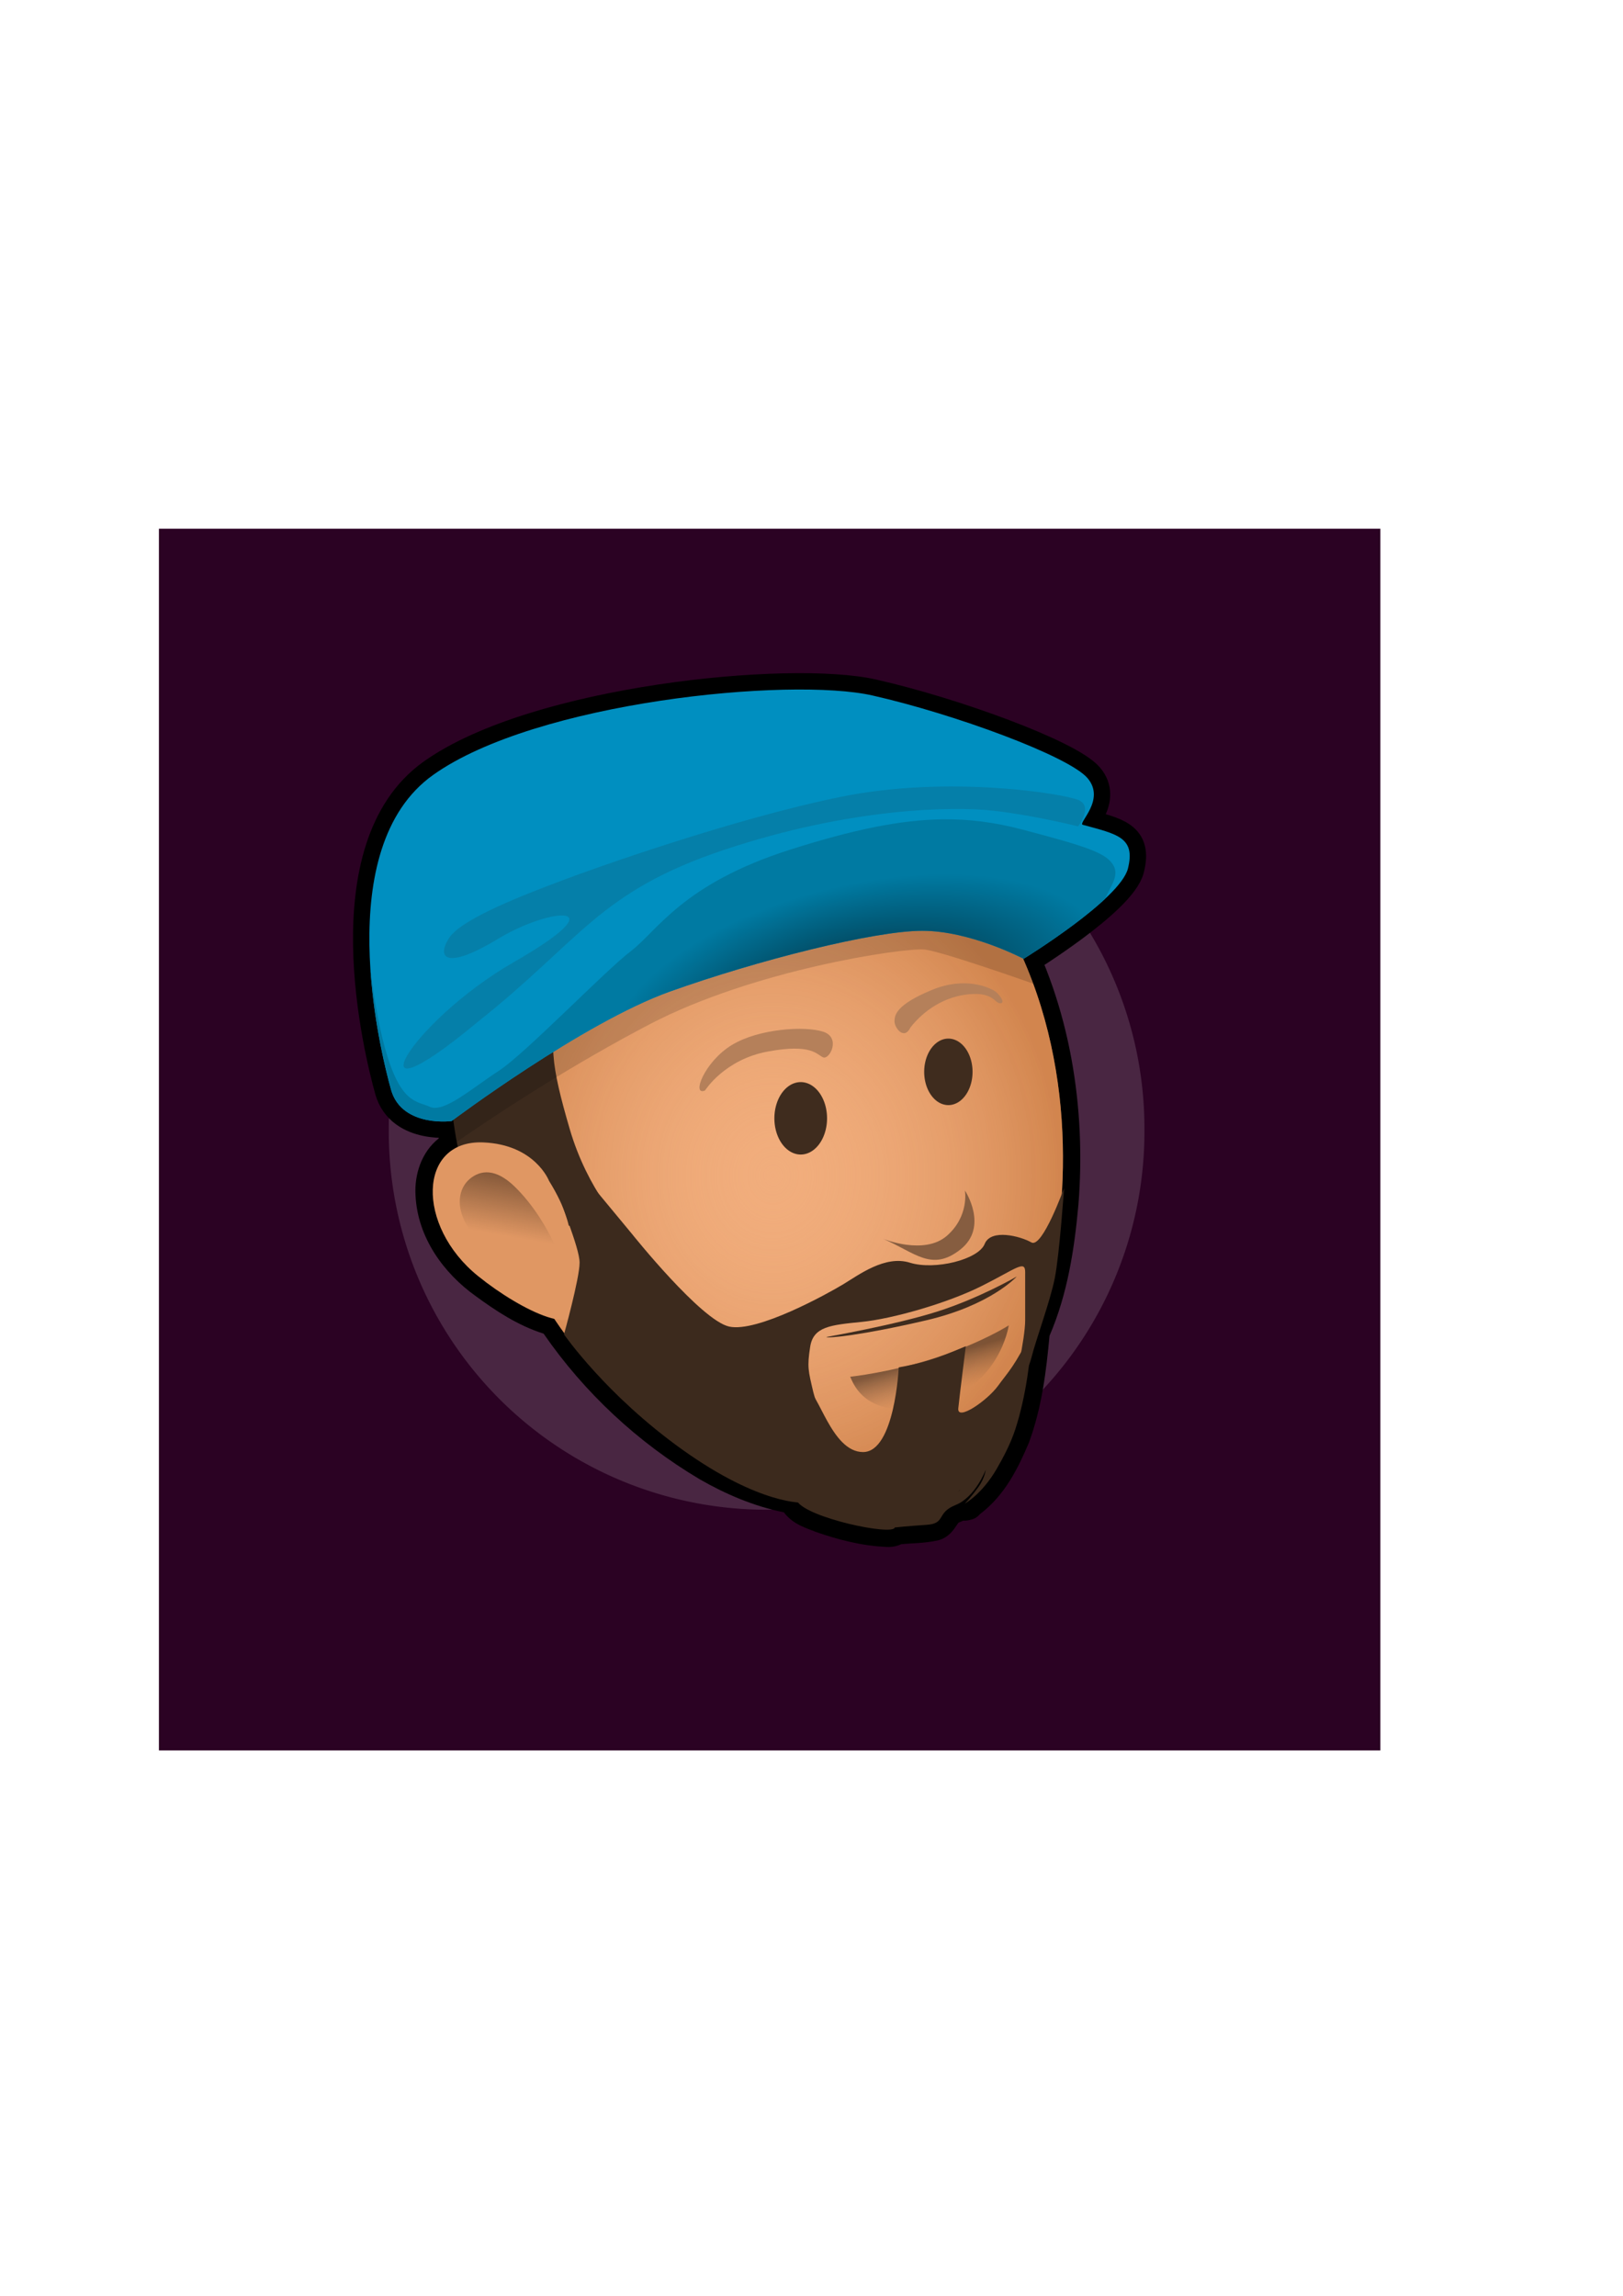
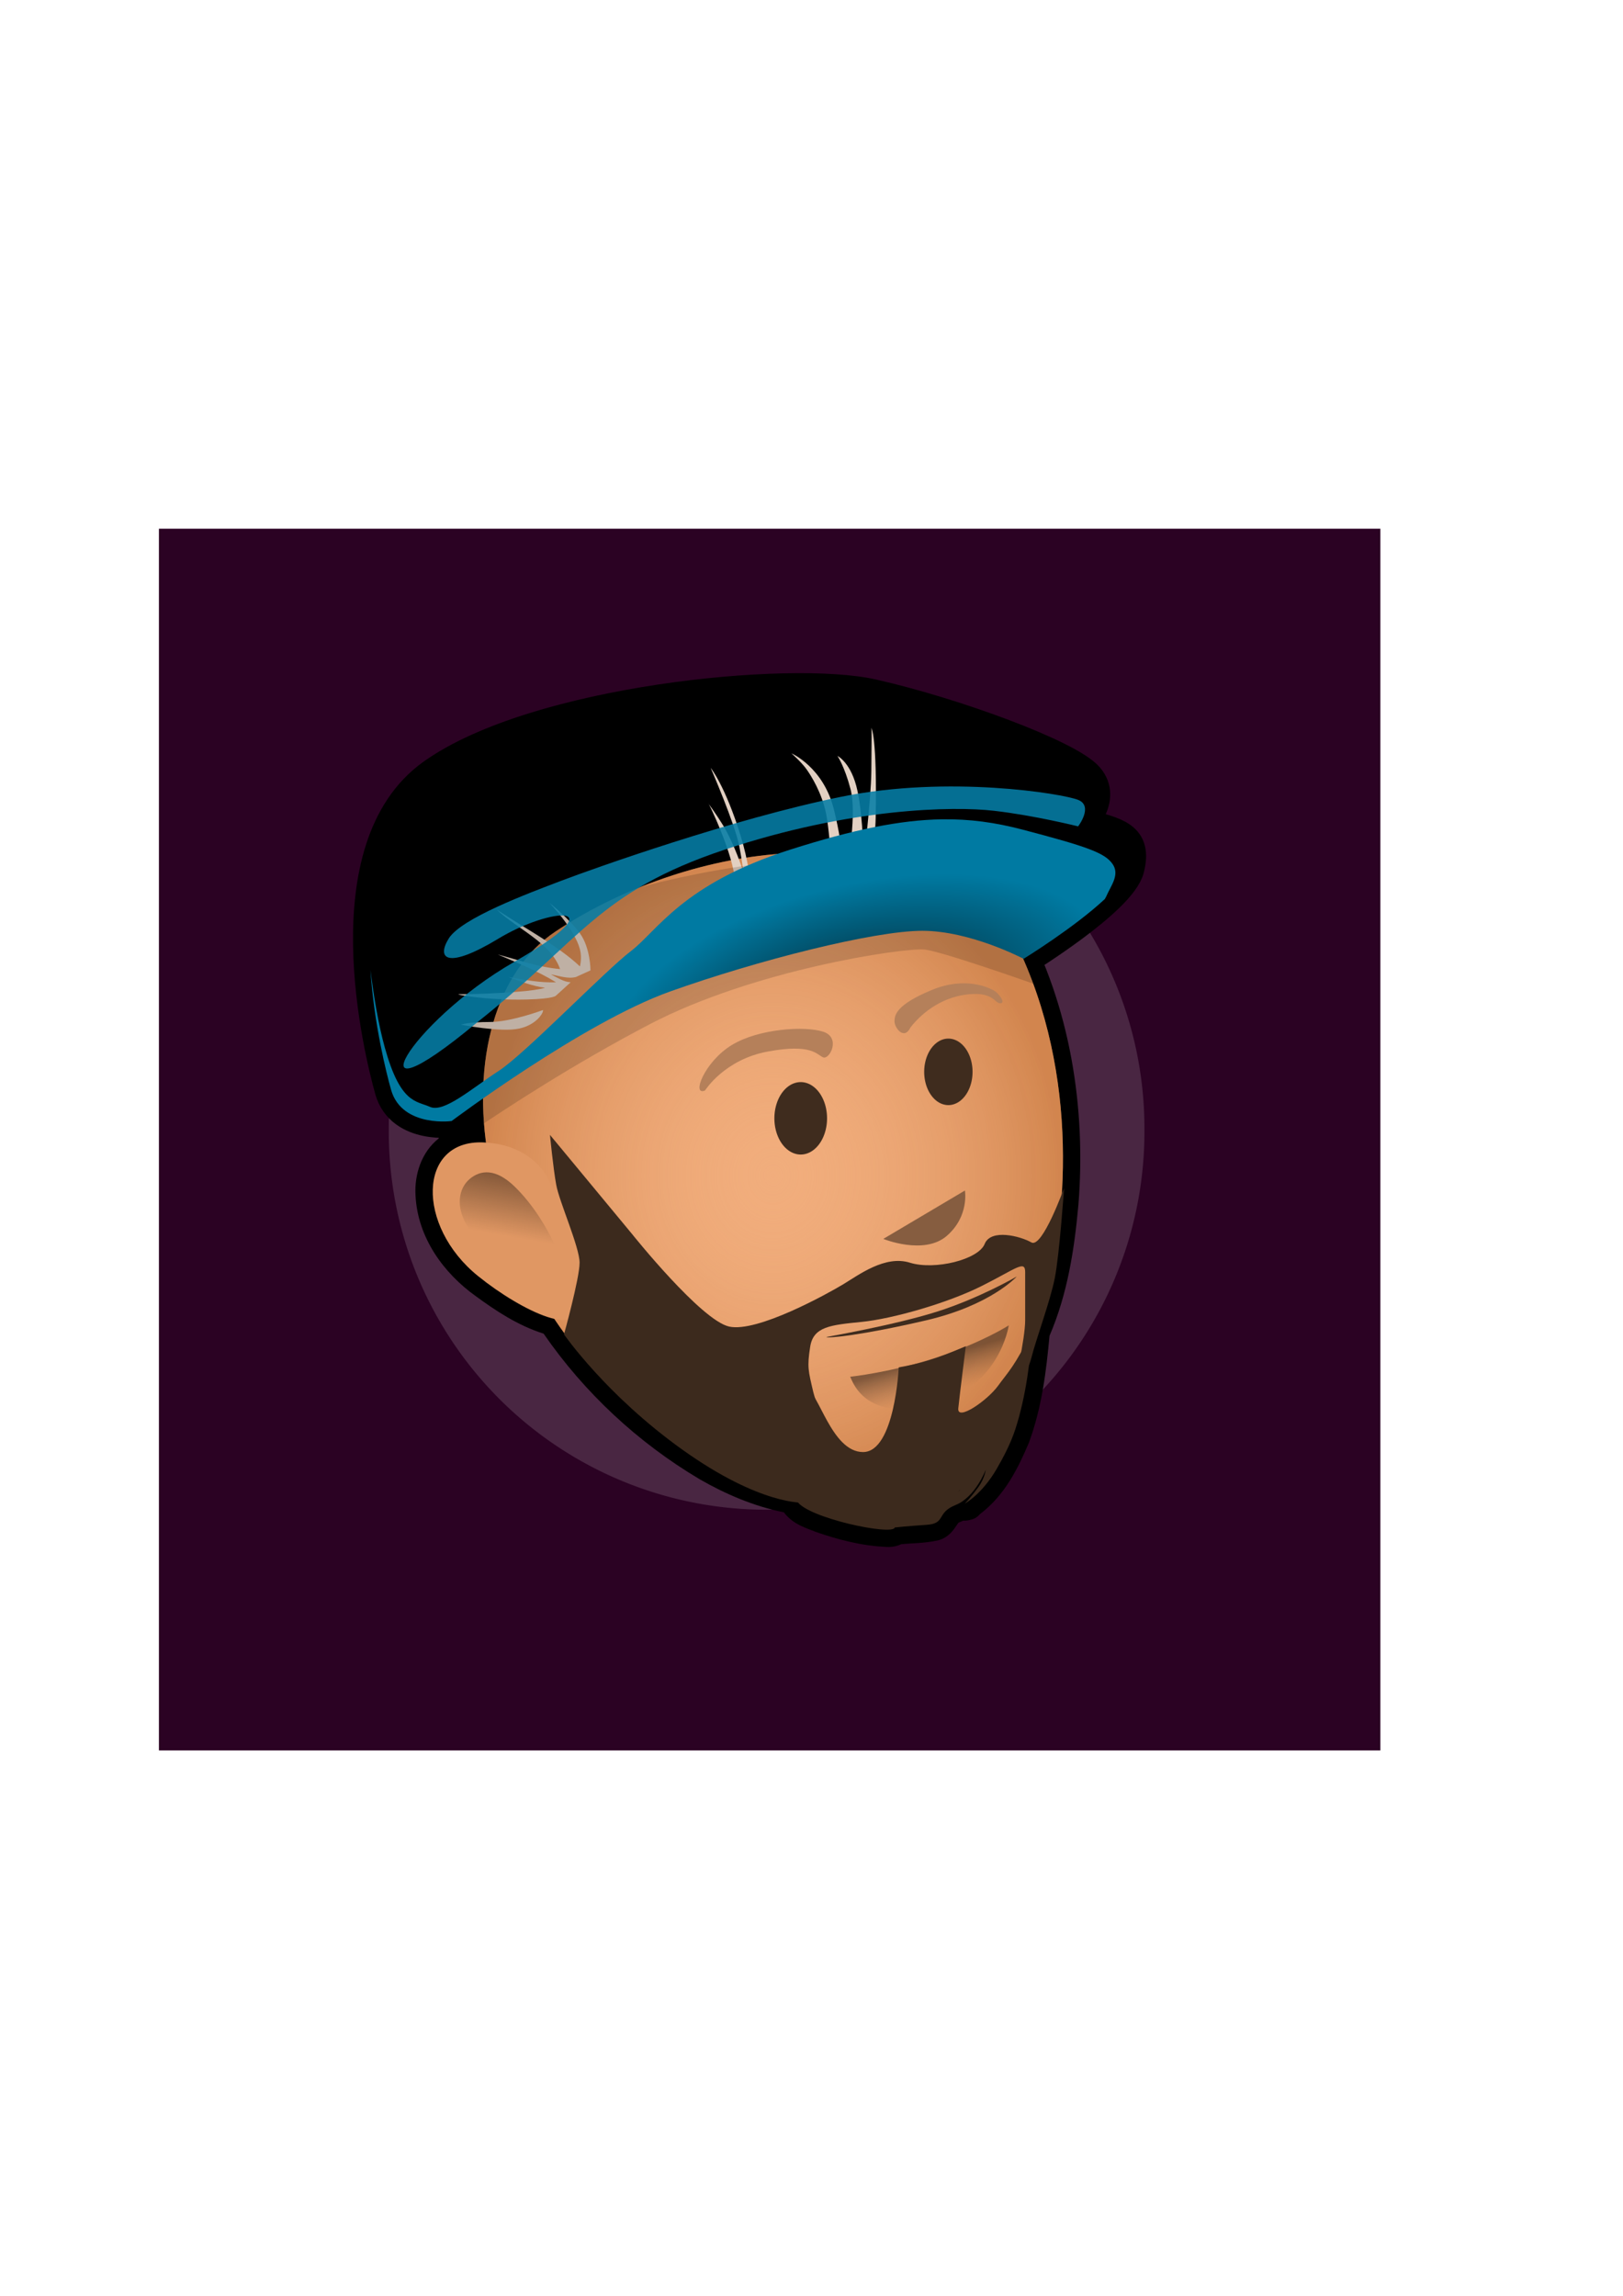
<svg xmlns="http://www.w3.org/2000/svg" version="1.1" viewBox="0 0 744.09 1052.4">
  <defs>
    <filter id="e" x="-.244" y="-.244" width="1.489" height="1.489" color-interpolation-filters="sRGB">
      <feGaussianBlur stdDeviation="92.369" />
    </filter>
    <linearGradient id="d" x1="-608.94" x2="-629.32" y1="2491.6" y2="2608.3" gradientTransform="matrix(.382 0 0 .382 461.79 -431.66)" gradientUnits="userSpaceOnUse">
      <stop stop-color="#4b311f" offset="0" />
      <stop stop-color="#4b311f" stop-opacity="0" offset="1" />
    </linearGradient>
    <linearGradient id="c" x1="-90.277" x2="-77.892" y1="2743.7" y2="2786.4" gradientTransform="matrix(.382 0 0 .382 461.79 -425.29)" gradientUnits="userSpaceOnUse">
      <stop stop-color="#3f2c1e" offset="0" />
      <stop stop-color="#865d40" stop-opacity="0" offset="1" />
    </linearGradient>
    <radialGradient id="b" cx="-281.04" cy="2540.4" r="347.9" gradientTransform="matrix(.382 0 0 .426 461.79 -543.37)" gradientUnits="userSpaceOnUse">
      <stop stop-color="#f1ad7c" stop-opacity="0" offset="0" />
      <stop stop-color="#a95112" stop-opacity=".437" offset="1" />
    </radialGradient>
    <radialGradient id="a" cx="327.09" cy="459.5" r="170.77" gradientTransform="matrix(-.075 -.313 .663 -.159 113.57 635.96)" gradientUnits="userSpaceOnUse">
      <stop stop-color="#04202a" offset="0" />
      <stop stop-color="#007aa2" offset="1" />
    </radialGradient>
  </defs>
  <rect x="72.857" y="242.36" width="560" height="560" fill="#2b0223" />
  <rect x="-98.571" y="1159.5" width="664.29" height="592.86" fill="#2b0223" />
  <path transform="matrix(.382 0 0 .382 442.36 -417.37)" d="m215.5 2448.6a453.45 453.45 0 1 1-906.89 0 453.45 453.45 0 1 1 906.89 0z" fill="#fff" fill-rule="evenodd" filter="url(#e)" opacity=".376" />
  <path d="m207.14 513.79s60-45 100-59.286 93.571-27.857 115.71-27.857c22.143 0 46.429 12.857 46.429 12.857s44.286-27.143 47.857-41.429c3.571-14.286-5-15.714-20.714-20-2.485-0.678 10.714-11.429 2.143-21.429-8.57-9.99-60.71-29.28-98.57-37.85-37.857-8.571-154.29 2.857-201.43 36.429-47.143 33.571-24.286 126.43-19.286 144.29 5 17.857 29.286 14.286 27.857 14.286z" stroke="#000" stroke-width="15" />
  <rect x="102.67" y="254.12" width="497.52" height="516.4" ry="0" opacity="0" />
  <path d="m400.41 317.25c-1.593 0.054-3.123 0.638-4.347 1.66l-0.299 0.251-0.131 0.107c-0.539 0.446-1.01 0.969-1.397 1.552-2.943 4.455-9.343 7.189-16.467 8.61-6.119 1.102-13.603 0.733-22.044 2.973-23.871 5.504-46.362 14.177-68.461 23.406-0.036 0.016-0.072 0.032-0.107 0.048-15.579 6.814-32.225 13.85-46.536 25.543-16.185 12.299-28.976 28.983-35.443 48.71-6.383 18.809-7.137 38.319-7.165 56.914-2.7e-4 0.036-2.7e-4 0.072 0 0.107 0.157 11.59 1.196 23.194 3.153 34.678-8.035 6.331-11.23 16.777-10.664 26.116 0.94 19.452 12.986 35.737 27.585 46.178 9.133 6.676 19.228 13.449 31.144 17.22 18.651 27.026 43.203 49.904 71.423 66.658 0.024 0.016 0.048 0.032 0.072 0.048 11.824 6.811 24.809 12.386 38.667 15.202 4.24 5.704 10.816 7.362 14.127 8.777 0.153 0.065 0.308 0.125 0.466 0.179 10.077 3.508 20.855 6.366 32.183 6.878v0.012c0.046 4e-3 0.086-4e-3 0.131 0 0.064 4e-3 0.127 9e-3 0.191 0.012v-0.012c2.524 0.161 4.749-0.352 6.675-1.242 4.639-0.51 10.314-0.333 16.742-1.732 0.124-0.025 0.248-0.052 0.37-0.084 4.638-1.275 7.007-4.901 8.12-6.58 1.113-1.679 1.289-1.522 0.597-1.242 0.266-0.108 0.525-0.231 0.776-0.37 0.321-0.177 1.072-0.456 1.863-0.788 1.019 0.049 1.931-0.071 2.52-0.203 2.604-0.582 3.55-1.076 5.171-2.83 11.472-8.684 17.548-21.29 22.331-32.577 0.046-0.106 0.09-0.214 0.131-0.322 5.909-16.093 7.894-32.794 9.386-48.805 8.317-19.312 11.415-39.938 13.219-59.839 4e-3 -0.024 8e-3 -0.048 0.012-0.072 3.589-44.717-3.744-91.202-25.495-131.24 3.494-11.833 7.372-24.116 9.04-37.305 0.031-0.226 0.051-0.453 0.06-0.681 0.334-10.962-2.433-21.075-5.003-30.308-0.457-1.644-1.486-3.071-2.902-4.024-0.868-0.584-2.003-1.285-3.989-1.493-1.985-0.208-4.865 0.773-6.329 2.269-1.009 1.031-1.508 1.881-1.851 2.651-2.956-6.005-7.17-11.546-13.004-15.655-0.943-0.664-2.033-1.09-3.176-1.242-1.06-0.143-2.439-0.19-4.108 0.418-1.669 0.608-3.395 2.119-4.215 3.63-0.287 0.528-0.434 0.968-0.597 1.421-0.984-1.621-2.003-3.222-3.081-4.812-0.109-0.164-0.224-0.323-0.346-0.478-4.89-6.075-10.99-8.671-14.76-11.309-0.193-0.137-0.392-0.265-0.597-0.382-2.576-1.449-5.889-4.228-10.831-6.126-0.894-0.345-1.848-0.508-2.806-0.478z" fill-rule="evenodd" />
-   <path d="m458.2 429.03s11.942-37.019 11.942-47.766-4.777-26.271-4.777-26.271 0 28.66-3.583 39.407-8.359 15.524-8.359 15.524 4.777-33.436 0-47.766-13.136-19.107-13.136-19.107 3.583 17.912 3.583 23.883c0 5.971-2.388 9.553-2.388 9.553s-14.33-33.436-20.301-38.213c-5.971-4.777-20.301-13.136-20.301-13.136s-5.971 11.942-31.048 13.136c-25.077 1.194-96.268 29.694-115.37 42.83-19.107 13.136-42.254 32.743-47.031 75.733-4.777 42.99 2.388 78.473 11.942 99.968 9.553 21.495 40.639 40.905 54.969 51.652s28.622 37.91 28.622 37.91l155.24-217.34z" fill="#3c2a1d" fill-rule="evenodd" />
  <path d="m459.77 420.99c-60.336-50.28-150.84-30.168-205.14 6.034-54.303 36.202-46.258 162.91 56.314 235.31 102.57 72.404 159.26-31.488 169.32-71.712 10.056-40.224 14.016-109.49-20.489-169.63z" fill="#f1ad7c" fill-rule="evenodd" />
  <path d="m459.77 420.99c-60.336-50.28-150.84-30.168-205.14 6.034-54.303 36.202-46.258 162.91 56.314 235.31 102.57 72.404 159.26-31.488 169.32-71.712 10.056-40.224 14.016-109.49-20.489-169.63z" fill="url(#b)" fill-rule="evenodd" />
-   <path d="m458.2 415.9s-37.019-11.942-46.572-13.136c-9.553-1.194-8.359 21.895-59.708 24.284-14.79 0.688-27.996 2.565-39.473 5.26-28.369 6.661-49.367 16.726-54.468 27.778-7.165 15.524-5.174 28.658 3.185 57.317 8.359 28.66 24.682 44.982 24.682 44.982l-27.069-0.597s-14.331-40.802-26.273-30.055-7.165 19.107-7.165 19.107-14.33-45.378-8.359-72.844c5.971-27.466 23.883-71.649 75.232-88.368 51.349-16.718 103.89-15.524 113.45-11.942 9.553 3.583 53.737 40.601 52.543 38.213z" fill="#3c2a1d" fill-rule="evenodd" />
  <path d="m251.7 541.25s-6.384-16.593-30.11-17.59c-30.037-1.263-30.973 38.213-2.426 61.262 20.05 16.189 49.738 30.328 44.885 10.311-4.852-20.016 3.422-28.508-12.349-53.984z" fill="#e09763" fill-rule="evenodd" />
  <path d="m389.71 631.09s19.405-2.079 40.197-9.01 32.573-14.554 32.573-14.554-4.07 29.117-35.95 36.741c-31.88 7.624-36.127-13.177-36.82-13.177z" fill="url(#c)" fill-rule="evenodd" opacity=".596" />
  <path d="m473.31 609.79c-0.842 12.631-2.826 29.972-7.771 45.201-2.179 6.71-5.545 13.072-8.606 18.336-6.818 11.725-14.633 15.922-14.633 15.922s2.911-2.906 6.445-7.885c2.713-3.824 3.184-7.658 3.184-7.658s-4.701 12.51-13.799 16.15c-9.098 3.639-4.246 8.492-13.344 9.098-9.098 0.607-14.557 1.213-14.557 1.213-0.787 3.933-40.257-4.339-44.885-12.131-3.351-5.641-8.492-26.082-7.885-32.147 0.607-6.066 7.885-17.59 12.738-18.197 4.852-0.607 10.918 27.902 25.475 27.902s16.377-38.82 16.377-38.82c14.036-2.425 22.515-6.269 30.745-9.696 0 0-2.843 22.433-3.45 28.499-0.607 6.066 13.344-3.639 18.197-10.311 4.852-6.672 7.582-8.719 15.77-25.475z" fill="#3c2a1d" fill-rule="evenodd" />
  <path transform="matrix(.416 0 0 .416 478.01 -509.87)" d="m-237.59 2457.9a29.018 39.9 0 1 1-58.037 0 29.018 39.9 0 1 1 58.037 0z" fill="#3f2c1e" fill-rule="evenodd" />
  <path transform="matrix(.382 0 0 .382 536.64 -447.6)" d="m-237.59 2457.9a29.018 39.9 0 1 1-58.037 0 29.018 39.9 0 1 1 58.037 0z" fill="#3f2c1e" fill-rule="evenodd" />
-   <path d="m404.96 567.89s18.712 7.624 29.108-1.386c10.396-9.01 8.317-20.792 8.317-20.792s11.089 16.633-2.079 27.029-20.792 1.386-35.346-4.851z" fill="#865d40" fill-rule="evenodd" />
+   <path d="m404.96 567.89s18.712 7.624 29.108-1.386c10.396-9.01 8.317-20.792 8.317-20.792z" fill="#865d40" fill-rule="evenodd" />
  <path d="m378.82 612.85s31.88-5.544 51.286-11.782c19.405-6.237 36.039-15.94 36.039-15.94s-11.782 13.168-41.583 20.098c-29.801 6.931-45.048 8.317-45.741 7.623z" fill="#3f2c1e" fill-rule="evenodd" />
  <path d="m323.23 499.86s8.821-14.212 28.914-17.887c20.092-3.675 22.298 1.47 25.238 2.695 2.94 1.225 8.331-9.066 0-11.761-8.331-2.695-29.404-1.47-41.9 6.126-12.497 7.596-18.622 23.523-12.252 20.828z" fill="#b5805a" fill-rule="evenodd" />
  <path d="m417.45 470.92c6.124-7.839 15.677-14.207 26.945-15.187 11.268-0.98 11.513 4.164 14.207 4.164 2.695 0-0.735-4.654-2.939-5.879-2.205-1.225-12.983-6.614-28.415-0.245-16.43 6.781-17.147 11.513-17.147 14.452 0 2.939 4.409 8.818 7.349 2.695z" fill="#b5805a" fill-rule="evenodd" />
  <path d="m214.94 563.11c-6.528-9.836-4.579-18.514 0.398-22.694 4.977-4.181 11.944-4.977 20.703 3.583 8.759 8.56 14.731 19.111 17.717 25.481 2.986 6.37 6.651 13.76-12.94 11.148-5.972-0.796-17.477-4.859-25.879-17.518z" fill="url(#d)" fill-rule="evenodd" />
  <path d="m399.48 333.58c2e-3 -0.056 2.699 4.008 1.991 41.208-0.398 20.9-8.958 40.81-8.958 40.81 0 0.242 1.393-6.68 1.393-13.736 0-2.588-0.398-5.972-0.398-5.972 0.404-0.809-2.469 8.322-4.977 14.333-1.552 3.72-6.171 9.356-6.171 9.356 0.44 0.147-1.371-35.273-3.583-46.384-1.987-9.979-7.048-17.801-8.958-20.504-2.377-3.363-6.968-7.366-6.968-7.366s14.689 6.274 19.509 25.879c4.971 20.222 3.906 29.035 3.583 37.226 3.632-14.319 6.768-36.231 3.981-46.782s-5.972-15.129-5.972-15.129 6.37 2.986 9.157 15.926 2.787 32.449 2.787 32.449 3.447-28.064 3.583-41.407c0.158-15.564 0.199-19.708 0-19.907z" fill="#e2d0c2" fill-rule="evenodd" />
  <path d="m256.77 444.2c-9.814-0.824-19.062-4.194-28.508-6.672 9.001 3.878 18.074 7.506 26.688 12.738-7.413 0.269-14.619-1.127-21.836-2.426 5.585 2.024 11.171 4.262 16.756 4.928 0 0.109-3.56 0.963-8.7 1.489-6.776 0.693-15.904 1.095-19.353 1.24-6.09 0.257-11.145 0.227-11.145 0.227-3.6-0.077 12.405 2.909 30.934 2.426 12.748-0.333 13.344-1.82 13.344-1.82l6.672-6.066c-3.182-0.169-6.104-2.153-9.098-3.639 3.875 0.705 7.835 2.181 11.525 1.213l6.672-3.033s0-10.311-4.852-16.984c-4.852-6.672-13.951-13.951-13.951-13.951s11.525 11.98 13.951 21.229c1.077 4.107 0 7.885 0 7.885-10.073-9.527-25.272-17.452-38.213-26.082 9.732 9.085 24.964 15.324 29.115 27.295z" fill="#e2d0c2" fill-rule="evenodd" />
  <path d="m248.88 463s-14.557 5.459-24.262 5.459c-9.705 0-13.344 1.213-13.344 1.213s18.197 3.639 26.688 1.82c8.492-1.82 11.525-7.885 10.918-8.492z" fill="#e2d0c2" fill-rule="evenodd" />
  <path d="m344.27 422.75s2.359-16.727-4.718-39.673-13.725-31.095-13.725-31.095 11.151 25.734 13.081 35.813c1.93 10.079 1.716 11.366 1.716 11.366s-3.86-12.224-9.221-21.016c-2.911-4.775-6.648-9.865-6.648-9.865-0.105-0.843 11.799 23.837 12.224 36.028 0.195 5.587 0.214 13.354 0.214 13.725 0 0 3.217-7.291 3.217-10.723v-4.932s1.072 11.58-0.858 17.156c-1.93 5.576-3.217 6.219-3.217 6.219l7.935-3.002z" fill="#e2d0c2" fill-rule="evenodd" />
  <path d="m471.71 356.28c-1.6e-4 4e-3 0.187 0.27 0.024 0.872-0.013-0.42-0.024-0.876-0.024-0.872z" fill-rule="evenodd" />
  <path d="m440.17 683.01c-0.423 0.307-0.812 0.659-1.158 1.051 0.768-0.873 0.906-1.003 1.158-1.051z" fill-rule="evenodd" />
  <path d="m290 565.93s31.429 39.286 44.286 42.143c12.857 2.857 45-15 52.143-19.286 7.143-4.286 19.286-13.571 30.714-10 11.429 3.571 31.429-1.429 34.286-8.571 2.857-7.143 16.429-3.571 21.429-0.714s15-25 15-25-2.143 30.714-4.286 41.429c-2.14 10.72-8.57 27.86-10.71 36.43-2.15 8.57-7.86 12.86-7.86 12.86s5-21.429 5-30v-22.143c0-5.714-4.286-1.429-20 6.429-15.714 7.857-40.714 15-55 16.429-14.286 1.429-22.143 2.143-23.571 11.429-1.429 9.286-0.89 10.824 1.429 20.714 2.463 10.508 15.714 32.143 15.714 32.143l-20 18.571s-19.673 1.458-55.714-24.286c-35-25-54.286-52.857-54.286-52.857s7.143-25.714 7.143-32.857c0-7.143-9.286-27.857-10.714-35.714-1.429-7.857-2.857-22.857-2.857-22.857l37.86 45.71z" fill="#3c2a1d" />
  <path d="m404 392.41c-0.47 5e-3 -0.965 0.025-1.438 0.031-2.507 0.033-5.028 0.083-7.625 0.156-0.01-2e-3 -0.021 2e-3 -0.031 0-10.203 0.29-21.11 0.903-32.75 1.906-25.072 2.161-49.299 6.9-72 13.062-1.625 0.441-3.265 0.857-4.875 1.312-1.596 0.452-3.17 0.941-4.75 1.406-1.441 0.424-2.886 0.847-4.312 1.281-1.719 0.523-3.427 1.056-5.125 1.594-6.221 1.969-12.294 4.031-18.219 6.156-0.04 0.014-0.085 0.017-0.125 0.031-2.921 1.049-5.813 2.11-8.656 3.188-2.883 1.092-5.732 2.198-8.531 3.312s-5.539 2.244-8.25 3.375c-5.422 2.262-10.672 4.557-15.719 6.844-1.881 6.253-3.308 13.148-4.156 20.781-2.801 25.209-1.485 47.791 2 66.531 0.488-0.341 1.452-0.99 2.188-1.5 0.561-0.386 1.357-0.945 2.031-1.406 0.325-0.223 0.836-0.572 1.188-0.812 0.658-0.448 1.291-0.874 2.031-1.375 14.608-9.916 46.025-30.527 80.969-48.781 47.857-25 115.72-34.996 125.72-34.281 7.079 0.506 46.368 14.275 58.469 18.625l-8.779-11.795 17.81-13.517c-28.226-30.945-40.068-32.357-86.156-36.125-0.307 3e-3 -0.597-3e-3 -0.906 0z" fill-opacity=".154" fill-rule="evenodd" />
-   <path d="m207.14 513.79s60-45 100-59.286 93.571-27.857 115.71-27.857c22.143 0 46.429 12.857 46.429 12.857s44.286-27.143 47.857-41.429c3.571-14.286-5-15.714-20.714-20-2.485-0.678 10.714-11.429 2.143-21.429-8.57-9.99-60.71-29.28-98.57-37.85-37.857-8.571-154.29 2.857-201.43 36.429-47.143 33.571-24.286 126.43-19.286 144.29 5 17.857 29.286 14.286 27.857 14.286z" fill="#008fc0" />
  <path d="m218.57 468.79c47.857-37.857 55.714-60 113.57-79.286 57.857-19.286 105-20 123.57-17.857 18.571 2.143 38.571 7.143 38.571 7.143s7.143-9.286 0-12.143c-7.143-2.857-59.286-11.429-108.57-1.429-49.286 10-113.57 32.857-128.57 38.571-15 5.714-45.714 17.143-51.429 26.429-5.714 9.286-0.714 14.286 22.857 0s55.714-17.143 7.143 10.714-76.429 77.143-17.143 27.857z" fill="#067ea6" fill-opacity=".884" />
  <path d="m431.75 375.56c-18.884 0.304-40.33 4.607-69.594 13.938-49.286 15.714-60.732 37.152-72.875 46.438-12.143 9.286-48.576 47.143-60.719 55-12.143 7.857-24.978 19.295-31.406 16.438-6.429-2.857-13.576-1.442-20.719-27.156-3.017-10.863-5.146-23.988-6.594-35.562 1.699 25.108 7.262 47.073 9.438 54.844 5 17.857 29.304 14.281 27.875 14.281 0 0 60-44.996 100-59.281 40-14.286 93.545-27.844 115.69-27.844 22.143 0 46.438 12.844 46.438 12.844s23.071-14.162 37.25-27.406c0.268-0.477 0.509-0.887 0.625-1.156 2.143-5 6.415-10 2.844-15s-11.438-7.862-41.438-15.719c-12.188-3.192-23.892-4.864-36.812-4.656z" fill="url(#a)" />
  <g display="none">
    <path d="m404.91 392.41c-13.008 0.107-27.214 0.754-42.75 2.094-57.307 4.94-110.19 23.269-150.56 41.562-1.881 6.253-3.308 13.148-4.156 20.781-2.801 25.209-1.485 47.791 2 66.531 7.535-5.275 45.553-31.489 88.406-53.875 47.857-25 115.72-34.996 125.72-34.281 7.079 0.506 46.375 14.287 58.476 18.637l9.01-25.33c-28.226-30.945-40.055-32.352-86.142-36.12z" display="inline" fill="#3c2a1d" fill-rule="evenodd" />
    <path d="m207.86 524.51s42.143-30 90-55 115.71-35 125.71-34.286c10 0.714 20.714 0.714 44.286 12.857 23.571 12.143 26.429 15 26.429 15l32.857-45.714s-40.714-33.571-165-22.857-227.86 84.286-227.86 84.286l33.571 58.571 40-12.857z" display="inline" fill="#2b0223" />
  </g>
</svg>